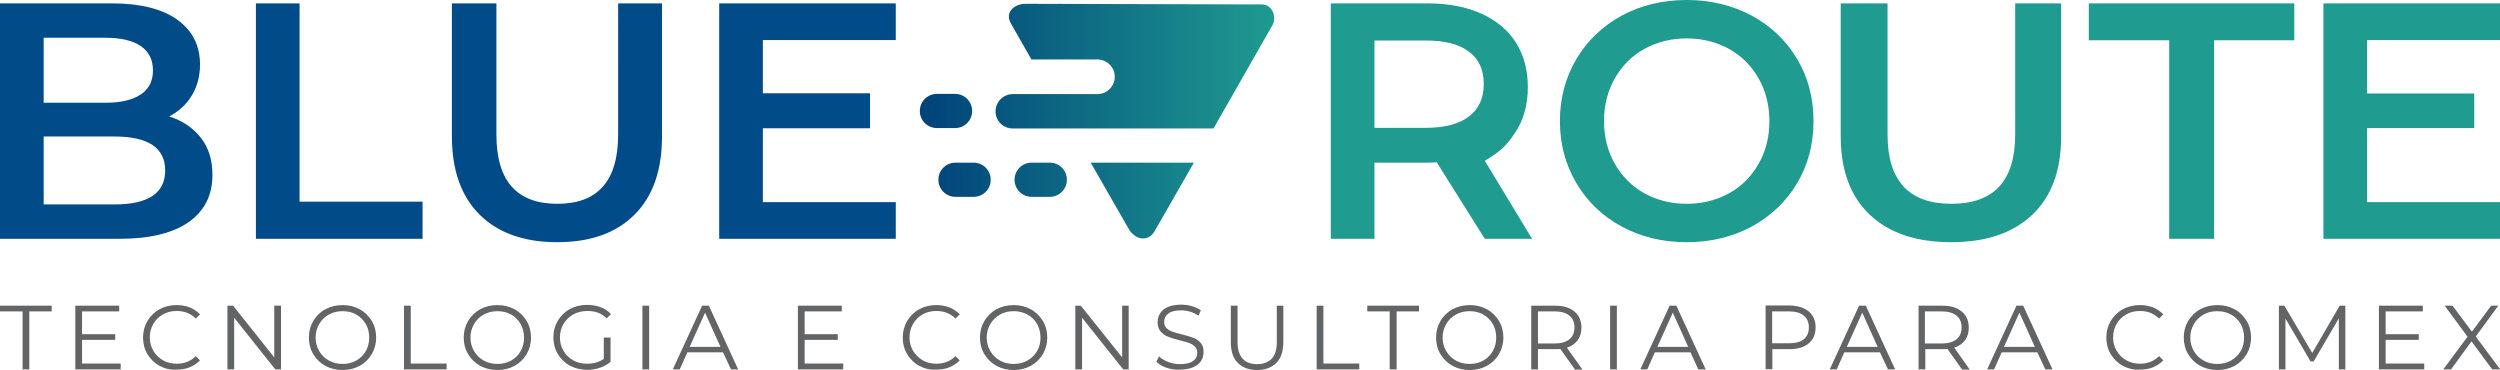
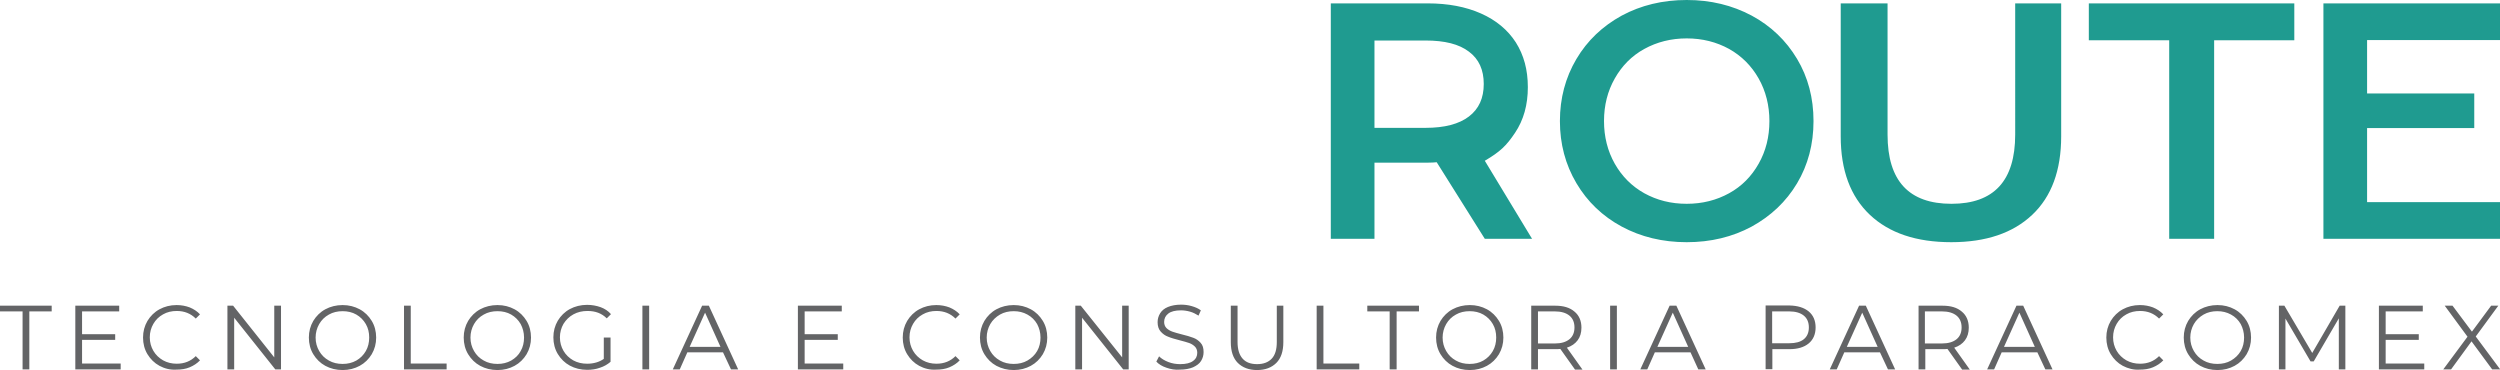
<svg xmlns="http://www.w3.org/2000/svg" xmlns:xlink="http://www.w3.org/1999/xlink" width="1185" height="175.4" xml:space="preserve">
  <path fill="#1F9B90" d="M703.8 113.2 681 76.9c-1 .1-2.4.2-4.3.2h-25.2v36.1h-20.7V1.6h45.9c9.7 0 18.1 1.6 25.3 4.8 7.2 3.2 12.7 7.8 16.5 13.7 3.8 6 5.7 13 5.7 21.2 0 8.4-2 15.6-6.1 21.7s-7 8.9-14.3 13.2l22.4 37h-22.4zm-7.5-88.7c-4.7-3.6-11.5-5.3-20.6-5.3h-24.2v41.4h24.2c9 0 15.9-1.8 20.6-5.4 4.7-3.6 7-8.7 7-15.4 0-6.7-2.3-11.8-7-15.3M768.7 107.4c-9.1-4.9-16.3-11.8-21.5-20.6-5.2-8.8-7.8-18.6-7.8-29.4 0-10.8 2.6-20.6 7.8-29.4 5.2-8.8 12.4-15.6 21.5-20.6 9.1-4.9 19.4-7.4 30.8-7.4 11.4 0 21.6 2.5 30.8 7.4 9.1 4.9 16.3 11.8 21.5 20.5 5.2 8.7 7.8 18.5 7.8 29.5 0 10.9-2.6 20.8-7.8 29.5-5.2 8.7-12.4 15.5-21.5 20.5-9.1 4.9-19.4 7.4-30.8 7.4-11.4 0-21.7-2.5-30.8-7.4m50.9-15.8c6-3.3 10.6-8 14-14 3.4-6 5.1-12.7 5.1-20.2 0-7.4-1.7-14.2-5.1-20.2-3.4-6-8.1-10.7-14-14-6-3.3-12.7-5-20.1-5-7.4 0-14.1 1.7-20.1 5-6 3.3-10.6 8-14 14-3.4 6-5.1 12.7-5.1 20.2 0 7.4 1.7 14.2 5.1 20.2 3.4 6 8.1 10.7 14 14 6 3.3 12.6 5 20.1 5 7.4 0 14.1-1.7 20.1-5M886.3 101.8c-9.2-8.7-13.8-21.1-13.8-37.2v-63h22.2v62.2c0 21.9 10.1 32.8 30.3 32.8 20.1 0 30.2-10.9 30.2-32.8V1.6H977v63c0 16.2-4.6 28.6-13.7 37.2-9.2 8.7-22 13-38.4 13-16.5 0-29.4-4.3-38.6-13M1028.2 19.1h-38.1V1.6h97.4v17.5h-38v94.1h-21.3zM1185 95.8v17.4h-83.7V1.6h83.8V19H1122v25.3h50.8v16.4H1122v35.1z" />
  <path fill="#636466" d="M10.7 147.6H0v-2.7h24.5v2.7H13.9v27.5h-3.2zM57.2 172.3v2.8H35.7v-30.2h20.8v2.7H38.9v10.8h15.7v2.7H38.9v11.2zM75.6 173.4c-2.4-1.3-4.3-3.2-5.7-5.5-1.4-2.3-2.1-5-2.1-7.9 0-2.9.7-5.5 2.1-7.9 1.4-2.3 3.3-4.2 5.7-5.5 2.4-1.3 5.1-2 8.1-2 2.3 0 4.3.4 6.2 1.1 1.9.8 3.5 1.8 4.9 3.3l-2 2c-2.4-2.4-5.4-3.6-9-3.6-2.4 0-4.6.5-6.5 1.6-2 1.1-3.5 2.6-4.6 4.5-1.1 1.9-1.7 4-1.7 6.4 0 2.4.6 4.5 1.7 6.4 1.1 1.9 2.7 3.4 4.6 4.5 2 1.1 4.1 1.6 6.5 1.6 3.6 0 6.6-1.2 9-3.6l2 2c-1.3 1.4-3 2.5-4.9 3.3-1.9.8-4 1.1-6.3 1.1-2.8.2-5.6-.5-8-1.8M133.2 144.9v30.2h-2.7L111 150.6v24.5h-3.2v-30.2h2.7l19.5 24.5v-24.5zM154.2 173.4c-2.4-1.3-4.3-3.2-5.7-5.5-1.4-2.3-2.1-5-2.1-7.9 0-2.9.7-5.5 2.1-7.9 1.4-2.3 3.3-4.2 5.7-5.5 2.4-1.3 5.2-2 8.2-2 3 0 5.7.7 8.1 2s4.3 3.2 5.7 5.5c1.4 2.3 2.1 5 2.1 7.9 0 2.9-.7 5.5-2.1 7.9-1.4 2.3-3.3 4.2-5.7 5.5-2.4 1.3-5.1 2-8.1 2s-5.8-.7-8.2-2m14.7-2.5c1.9-1.1 3.4-2.6 4.5-4.5s1.6-4.1 1.6-6.4c0-2.4-.5-4.5-1.6-6.4-1.1-1.9-2.6-3.4-4.5-4.5s-4.1-1.6-6.5-1.6c-2.4 0-4.6.5-6.5 1.6-2 1.1-3.5 2.6-4.6 4.5-1.1 1.9-1.7 4.1-1.7 6.4 0 2.4.6 4.5 1.7 6.4 1.1 1.9 2.6 3.4 4.6 4.5 1.9 1.1 4.1 1.6 6.5 1.6 2.4 0 4.5-.5 6.5-1.6M191.5 144.9h3.2v27.4h17v2.8h-20.2zM227.6 173.4c-2.4-1.3-4.3-3.2-5.7-5.5-1.4-2.3-2.1-5-2.1-7.9 0-2.9.7-5.5 2.1-7.9 1.4-2.3 3.3-4.2 5.7-5.5 2.4-1.3 5.2-2 8.2-2 3 0 5.7.7 8.1 2 2.4 1.3 4.3 3.2 5.7 5.5 1.4 2.3 2.1 5 2.1 7.9 0 2.9-.7 5.5-2.1 7.9-1.4 2.3-3.3 4.2-5.7 5.5-2.4 1.3-5.1 2-8.1 2s-5.8-.7-8.2-2m14.7-2.5c1.9-1.1 3.5-2.6 4.5-4.5 1.1-1.9 1.6-4.1 1.6-6.4 0-2.4-.6-4.5-1.6-6.4-1.1-1.9-2.6-3.4-4.5-4.5s-4.1-1.6-6.5-1.6c-2.4 0-4.6.5-6.5 1.6-2 1.1-3.5 2.6-4.6 4.5-1.1 1.9-1.7 4.1-1.7 6.4 0 2.4.6 4.5 1.7 6.4 1.1 1.9 2.6 3.4 4.6 4.5 1.9 1.1 4.1 1.6 6.5 1.6 2.4 0 4.5-.5 6.5-1.6M286.3 160h3.1v11.5c-1.4 1.2-3.1 2.2-5 2.8-1.9.7-4 1-6.1 1-3 0-5.8-.7-8.2-2-2.4-1.3-4.3-3.2-5.7-5.5-1.4-2.3-2.1-5-2.1-7.9 0-2.9.7-5.5 2.1-7.9 1.4-2.3 3.3-4.2 5.7-5.5 2.4-1.3 5.2-2 8.2-2 2.3 0 4.4.4 6.4 1.1 1.9.7 3.6 1.8 4.9 3.3l-2 2c-2.4-2.4-5.4-3.5-9.1-3.5-2.5 0-4.7.5-6.7 1.6s-3.5 2.6-4.7 4.5c-1.1 1.9-1.7 4.1-1.7 6.4 0 2.4.6 4.5 1.7 6.4 1.1 1.9 2.7 3.4 4.6 4.5 2 1.1 4.2 1.6 6.6 1.6 3.1 0 5.8-.8 7.9-2.3V160zM304.5 144.9h3.2v30.2h-3.2zM342.7 167h-16.9l-3.6 8.1h-3.3l13.9-30.2h3.2l13.9 30.2h-3.4l-3.8-8.1zm-1.2-2.6-7.3-16.2-7.3 16.2h14.6zM399.7 172.3v2.8h-21.5v-30.2H399v2.7h-17.6v10.8h15.7v2.7h-15.7v11.2zM435.7 173.4c-2.4-1.3-4.3-3.2-5.7-5.5-1.4-2.3-2.1-5-2.1-7.9 0-2.9.7-5.5 2.1-7.9 1.4-2.3 3.3-4.2 5.7-5.5s5.1-2 8.1-2c2.3 0 4.3.4 6.2 1.1 1.9.8 3.5 1.8 4.9 3.3l-2 2c-2.4-2.4-5.4-3.6-9-3.6-2.4 0-4.6.5-6.5 1.6-2 1.1-3.5 2.6-4.6 4.5-1.1 1.9-1.7 4-1.7 6.4 0 2.4.6 4.5 1.7 6.4 1.1 1.9 2.7 3.4 4.6 4.5 2 1.1 4.1 1.6 6.5 1.6 3.6 0 6.6-1.2 9-3.6l2 2c-1.3 1.4-3 2.5-4.9 3.3s-4 1.1-6.3 1.1c-2.8.2-5.6-.5-8-1.8M472.3 173.4c-2.4-1.3-4.3-3.2-5.7-5.5-1.4-2.3-2.1-5-2.1-7.9 0-2.9.7-5.5 2.1-7.9 1.4-2.3 3.3-4.2 5.7-5.5 2.4-1.3 5.2-2 8.2-2 3 0 5.7.7 8.1 2 2.4 1.3 4.3 3.2 5.7 5.5 1.4 2.3 2.1 5 2.1 7.9 0 2.9-.7 5.5-2.1 7.9-1.4 2.3-3.3 4.2-5.7 5.5-2.4 1.3-5.1 2-8.1 2s-5.7-.7-8.2-2m14.7-2.5c1.9-1.1 3.5-2.6 4.6-4.5 1.1-1.9 1.6-4.1 1.6-6.4 0-2.4-.6-4.5-1.6-6.4-1.1-1.9-2.6-3.4-4.6-4.5s-4.1-1.6-6.5-1.6-4.6.5-6.5 1.6-3.5 2.6-4.6 4.5c-1.1 1.9-1.7 4.1-1.7 6.4 0 2.4.6 4.5 1.7 6.4 1.1 1.9 2.6 3.4 4.6 4.5 1.9 1.1 4.1 1.6 6.5 1.6s4.6-.5 6.5-1.6M535 144.9v30.2h-2.6l-19.5-24.5v24.5h-3.2v-30.2h2.6l19.6 24.5v-24.5zM552.9 174.3c-2.1-.7-3.7-1.7-4.8-2.9l1.3-2.5c1.1 1.1 2.6 2 4.4 2.7s3.7 1 5.6 1c2.7 0 4.8-.5 6.1-1.5 1.4-1 2-2.3 2-3.9 0-1.2-.4-2.2-1.1-2.9-.7-.7-1.6-1.3-2.7-1.7-1.1-.4-2.6-.8-4.5-1.3-2.3-.6-4.1-1.1-5.5-1.7-1.4-.5-2.5-1.3-3.5-2.4-1-1.1-1.5-2.6-1.5-4.5 0-1.5.4-2.9 1.2-4.2.8-1.3 2-2.3 3.7-3 1.7-.7 3.8-1.1 6.2-1.1 1.7 0 3.4.2 5.1.7 1.7.5 3.1 1.1 4.3 2l-1.1 2.5c-1.3-.8-2.6-1.5-4.1-1.9-1.4-.4-2.9-.6-4.2-.6-2.7 0-4.7.5-6 1.5-1.3 1-2 2.3-2 4 0 1.2.4 2.2 1.1 2.9.7.7 1.7 1.3 2.8 1.7 1.1.4 2.6.8 4.5 1.3 2.2.5 4 1.1 5.4 1.6 1.4.5 2.5 1.3 3.5 2.4 1 1.1 1.4 2.5 1.4 4.4 0 1.5-.4 2.9-1.2 4.2-.8 1.3-2.1 2.2-3.8 3-1.7.7-3.8 1.1-6.3 1.1-2.1.2-4.3-.2-6.3-.9M586.7 172c-2.2-2.2-3.3-5.5-3.3-9.8v-17.3h3.2v17.2c0 3.5.8 6.1 2.4 7.9s3.9 2.6 6.9 2.6c3 0 5.3-.9 6.9-2.6 1.6-1.7 2.4-4.3 2.4-7.9v-17.2h3.1v17.3c0 4.3-1.1 7.6-3.3 9.8-2.2 2.2-5.2 3.4-9.2 3.4-3.8 0-6.9-1.2-9.1-3.4M624.1 144.9h3.2v27.4h17v2.8h-20.2zM658.7 147.6h-10.6v-2.7h24.5v2.7H662v27.5h-3.3zM688.5 173.4c-2.4-1.3-4.3-3.2-5.7-5.5-1.4-2.3-2.1-5-2.1-7.9 0-2.9.7-5.5 2.1-7.9 1.4-2.3 3.3-4.2 5.7-5.5 2.4-1.3 5.2-2 8.2-2 3 0 5.7.7 8.1 2 2.4 1.3 4.3 3.2 5.7 5.5 1.4 2.3 2.1 5 2.1 7.9 0 2.9-.7 5.5-2.1 7.9-1.4 2.3-3.3 4.2-5.7 5.5-2.4 1.3-5.1 2-8.1 2-3.1 0-5.8-.7-8.2-2m14.6-2.5c1.9-1.1 3.4-2.6 4.5-4.5s1.6-4.1 1.6-6.4c0-2.4-.5-4.5-1.6-6.4-1.1-1.9-2.6-3.4-4.5-4.5s-4.1-1.6-6.5-1.6c-2.4 0-4.6.5-6.5 1.6-2 1.1-3.5 2.6-4.6 4.5-1.1 1.9-1.7 4.1-1.7 6.4 0 2.4.6 4.5 1.7 6.4 1.1 1.9 2.6 3.4 4.6 4.5 1.9 1.1 4.1 1.6 6.5 1.6 2.4 0 4.6-.5 6.5-1.6M746.5 175.1l-6.9-9.7c-.8.1-1.6.1-2.4.1H729v9.6h-3.2v-30.2h11.4c3.9 0 6.9.9 9.1 2.8 2.2 1.8 3.3 4.4 3.3 7.6 0 2.4-.6 4.4-1.8 6-1.2 1.6-2.9 2.8-5.1 3.5l7.4 10.4h-3.6zm-2.6-14.3c1.6-1.3 2.4-3.2 2.4-5.6 0-2.4-.8-4.3-2.4-5.6-1.6-1.3-3.9-2-6.9-2h-8v15.2h8.1c2.9 0 5.2-.7 6.8-2M763.2 144.9h3.2v30.2h-3.2zM801.3 167h-16.9l-3.6 8.1h-3.3l13.9-30.2h3.2l13.9 30.2H805l-3.7-8.1zm-1.1-2.6-7.3-16.2-7.3 16.2h14.6zM857.3 147.6c2.2 1.8 3.3 4.4 3.3 7.6 0 3.2-1.1 5.8-3.3 7.6-2.2 1.8-5.2 2.7-9.1 2.7h-8.1v9.5h-3.2v-30.2h11.4c3.8.1 6.8 1 9 2.8m-2.3 13.2c1.6-1.3 2.4-3.2 2.4-5.6 0-2.4-.8-4.3-2.4-5.6-1.6-1.3-3.9-2-6.9-2H840v15.1h8.1c3 0 5.3-.6 6.9-1.9M891.1 167h-16.9l-3.6 8.1h-3.3l13.9-30.2h3.2l13.9 30.2h-3.4l-3.8-8.1zm-1.1-2.6-7.3-16.2-7.3 16.2H890zM930 175.1l-6.9-9.7c-.8.1-1.6.1-2.4.1h-8.1v9.6h-3.2v-30.2h11.4c3.9 0 6.9.9 9.1 2.8 2.2 1.8 3.3 4.4 3.3 7.6 0 2.4-.6 4.4-1.8 6s-2.9 2.8-5.1 3.5l7.4 10.4H930zm-2.6-14.3c1.6-1.3 2.4-3.2 2.4-5.6 0-2.4-.8-4.3-2.4-5.6-1.6-1.3-3.9-2-6.9-2h-8.1v15.2h8.1c3 0 5.3-.7 6.9-2M965.7 167h-16.9l-3.6 8.1h-3.3l13.9-30.2h3.2l13.9 30.2h-3.4l-3.8-8.1zm-1.2-2.6-7.3-16.2-7.3 16.2h14.6zM1006.2 173.4c-2.4-1.3-4.3-3.2-5.7-5.5-1.4-2.3-2.1-5-2.1-7.9 0-2.9.7-5.5 2.1-7.9 1.4-2.3 3.3-4.2 5.7-5.5s5.1-2 8.1-2c2.3 0 4.3.4 6.2 1.1 1.9.8 3.5 1.8 4.9 3.3l-2 2c-2.4-2.4-5.4-3.6-9-3.6-2.4 0-4.6.5-6.5 1.6-2 1.1-3.5 2.6-4.6 4.5-1.1 1.9-1.7 4-1.7 6.4 0 2.4.6 4.5 1.7 6.4 1.1 1.9 2.7 3.4 4.6 4.5 2 1.1 4.1 1.6 6.5 1.6 3.6 0 6.6-1.2 9-3.6l2 2c-1.3 1.4-3 2.5-4.9 3.3-1.9.8-4 1.1-6.3 1.1-2.8.2-5.5-.5-8-1.8M1042.9 173.4c-2.4-1.3-4.3-3.2-5.7-5.5-1.4-2.3-2.1-5-2.1-7.9 0-2.9.7-5.5 2.1-7.9 1.4-2.3 3.3-4.2 5.7-5.5 2.4-1.3 5.2-2 8.2-2 3 0 5.7.7 8.1 2s4.3 3.2 5.7 5.5c1.4 2.3 2.1 5 2.1 7.9 0 2.9-.7 5.5-2.1 7.9-1.4 2.3-3.3 4.2-5.7 5.5-2.4 1.3-5.1 2-8.1 2-3.1 0-5.8-.7-8.2-2m14.6-2.5c1.9-1.1 3.5-2.6 4.6-4.5 1.1-1.9 1.6-4.1 1.6-6.4 0-2.4-.6-4.5-1.6-6.4-1.1-1.9-2.6-3.4-4.6-4.5s-4.1-1.6-6.5-1.6-4.6.5-6.5 1.6-3.5 2.6-4.6 4.5c-1.1 1.9-1.7 4.1-1.7 6.4 0 2.4.6 4.5 1.7 6.4 1.1 1.9 2.6 3.4 4.6 4.5 1.9 1.1 4.1 1.6 6.5 1.6s4.6-.5 6.5-1.6M1111.7 144.9v30.2h-3.1v-24.2l-11.9 20.4h-1.5l-11.9-20.3v24.1h-3.1v-30.2h2.6l13.2 22.4 13-22.4zM1149.1 172.3v2.8h-21.5v-30.2h20.8v2.7h-17.6v10.8h15.7v2.7h-15.7v11.2zM1181.3 175.1l-9.8-13.3-9.7 13.3h-3.7l11.5-15.5-10.8-14.7h3.7l9.2 12.3 9.1-12.3h3.4l-10.7 14.6 11.6 15.6z" />
-   <path fill="#004B88" d="M95.2 65.3c3.7 4.7 5.5 10.6 5.5 17.6 0 9.7-3.8 17.1-11.3 22.4-7.6 5.3-18.6 7.9-33 7.9H0V1.6h53.1c13.4 0 23.7 2.6 30.9 7.7 7.2 5.2 10.8 12.2 10.8 21.3 0 5.5-1.3 10.4-3.9 14.7-2.6 4.3-6.2 7.5-10.7 9.9 6.3 2 11.3 5.4 15 10.1M20.7 17.9v30.8H50c7.2 0 12.8-1.3 16.7-3.9 3.9-2.6 5.8-6.4 5.8-11.4 0-5.1-1.9-8.9-5.8-11.6-3.9-2.6-9.4-3.9-16.7-3.9H20.7zm57.6 62.9c0-10.7-8-16.1-24.1-16.1H20.7v32.2h33.5c16 0 24.1-5.3 24.1-16.1M121.3 1.6H142v94h58.3v17.6h-79zM227.4 101.8c-8.8-8.7-13.2-21.1-13.2-37.2v-63h21.1v62.2c0 21.9 9.6 32.8 28.9 32.8 19.2 0 28.8-10.9 28.8-32.8V1.6h20.8v63c0 16.2-4.4 28.6-13.1 37.2-8.7 8.7-20.9 13-36.6 13-15.7 0-28-4.4-36.7-13M424.6 95.8v17.4h-83.7V1.6h83.7V19h-63v25.2h50.8v16.6h-50.8v35z" />
  <defs>
-     <path id="a" d="M452.9 77.1c-4.5 0-8.1 3.6-8.1 8.1s3.6 8.1 8.1 8.1h8.6c4.5 0 8.1-3.6 8.1-8.1s-3.6-8.1-8.1-8.1h-8.6zm36.1 0c-4.5 0-8.1 3.6-8.1 8.1s3.6 8.1 8.1 8.1h8.6c4.5 0 8.1-3.6 8.1-8.1s-3.6-8.1-8.1-8.1H489zm28 0 17.9 31.2c2.9 5.3 9 6.6 12.2 1.6l18.8-32.8H517zm-72.9-32.6c-4.5 0-8.1 3.6-8.1 8.1s3.6 8.1 8.1 8.1h8.6c4.5 0 8.1-3.6 8.1-8.1s-3.6-8.1-8.1-8.1h-8.6zm35-33.5 9.8 17.2h31.3c4.5 0 8.2 3.7 8.2 8.2 0 4.5-3.7 8.2-8.2 8.2h-40.1c-4.5 0-8.2 3.6-8.2 8.2 0 4.5 3.6 8.1 8.2 8.1h95.1l27.5-48.2c2.9-4.1.6-10.6-4.6-10.6l-111.8-.3h-.2c-5.3 0-9.9 4-7 9.2" />
-   </defs>
+     </defs>
  <clipPath id="b">
    <use xlink:href="#a" overflow="visible" />
  </clipPath>
  <linearGradient id="c" gradientUnits="userSpaceOnUse" x1="-716.375" y1="619.631" x2="-715.375" y2="619.631" gradientTransform="matrix(167.958 0 0 -167.958 120756.844 104130.46)">
    <stop offset="0" style="stop-color:#00427a" />
    <stop offset="1" style="stop-color:#1f9b90" />
  </linearGradient>
-   <path clip-path="url(#b)" fill="url(#c)" d="M436 1.8h169.6v113.1H436z" />
</svg>